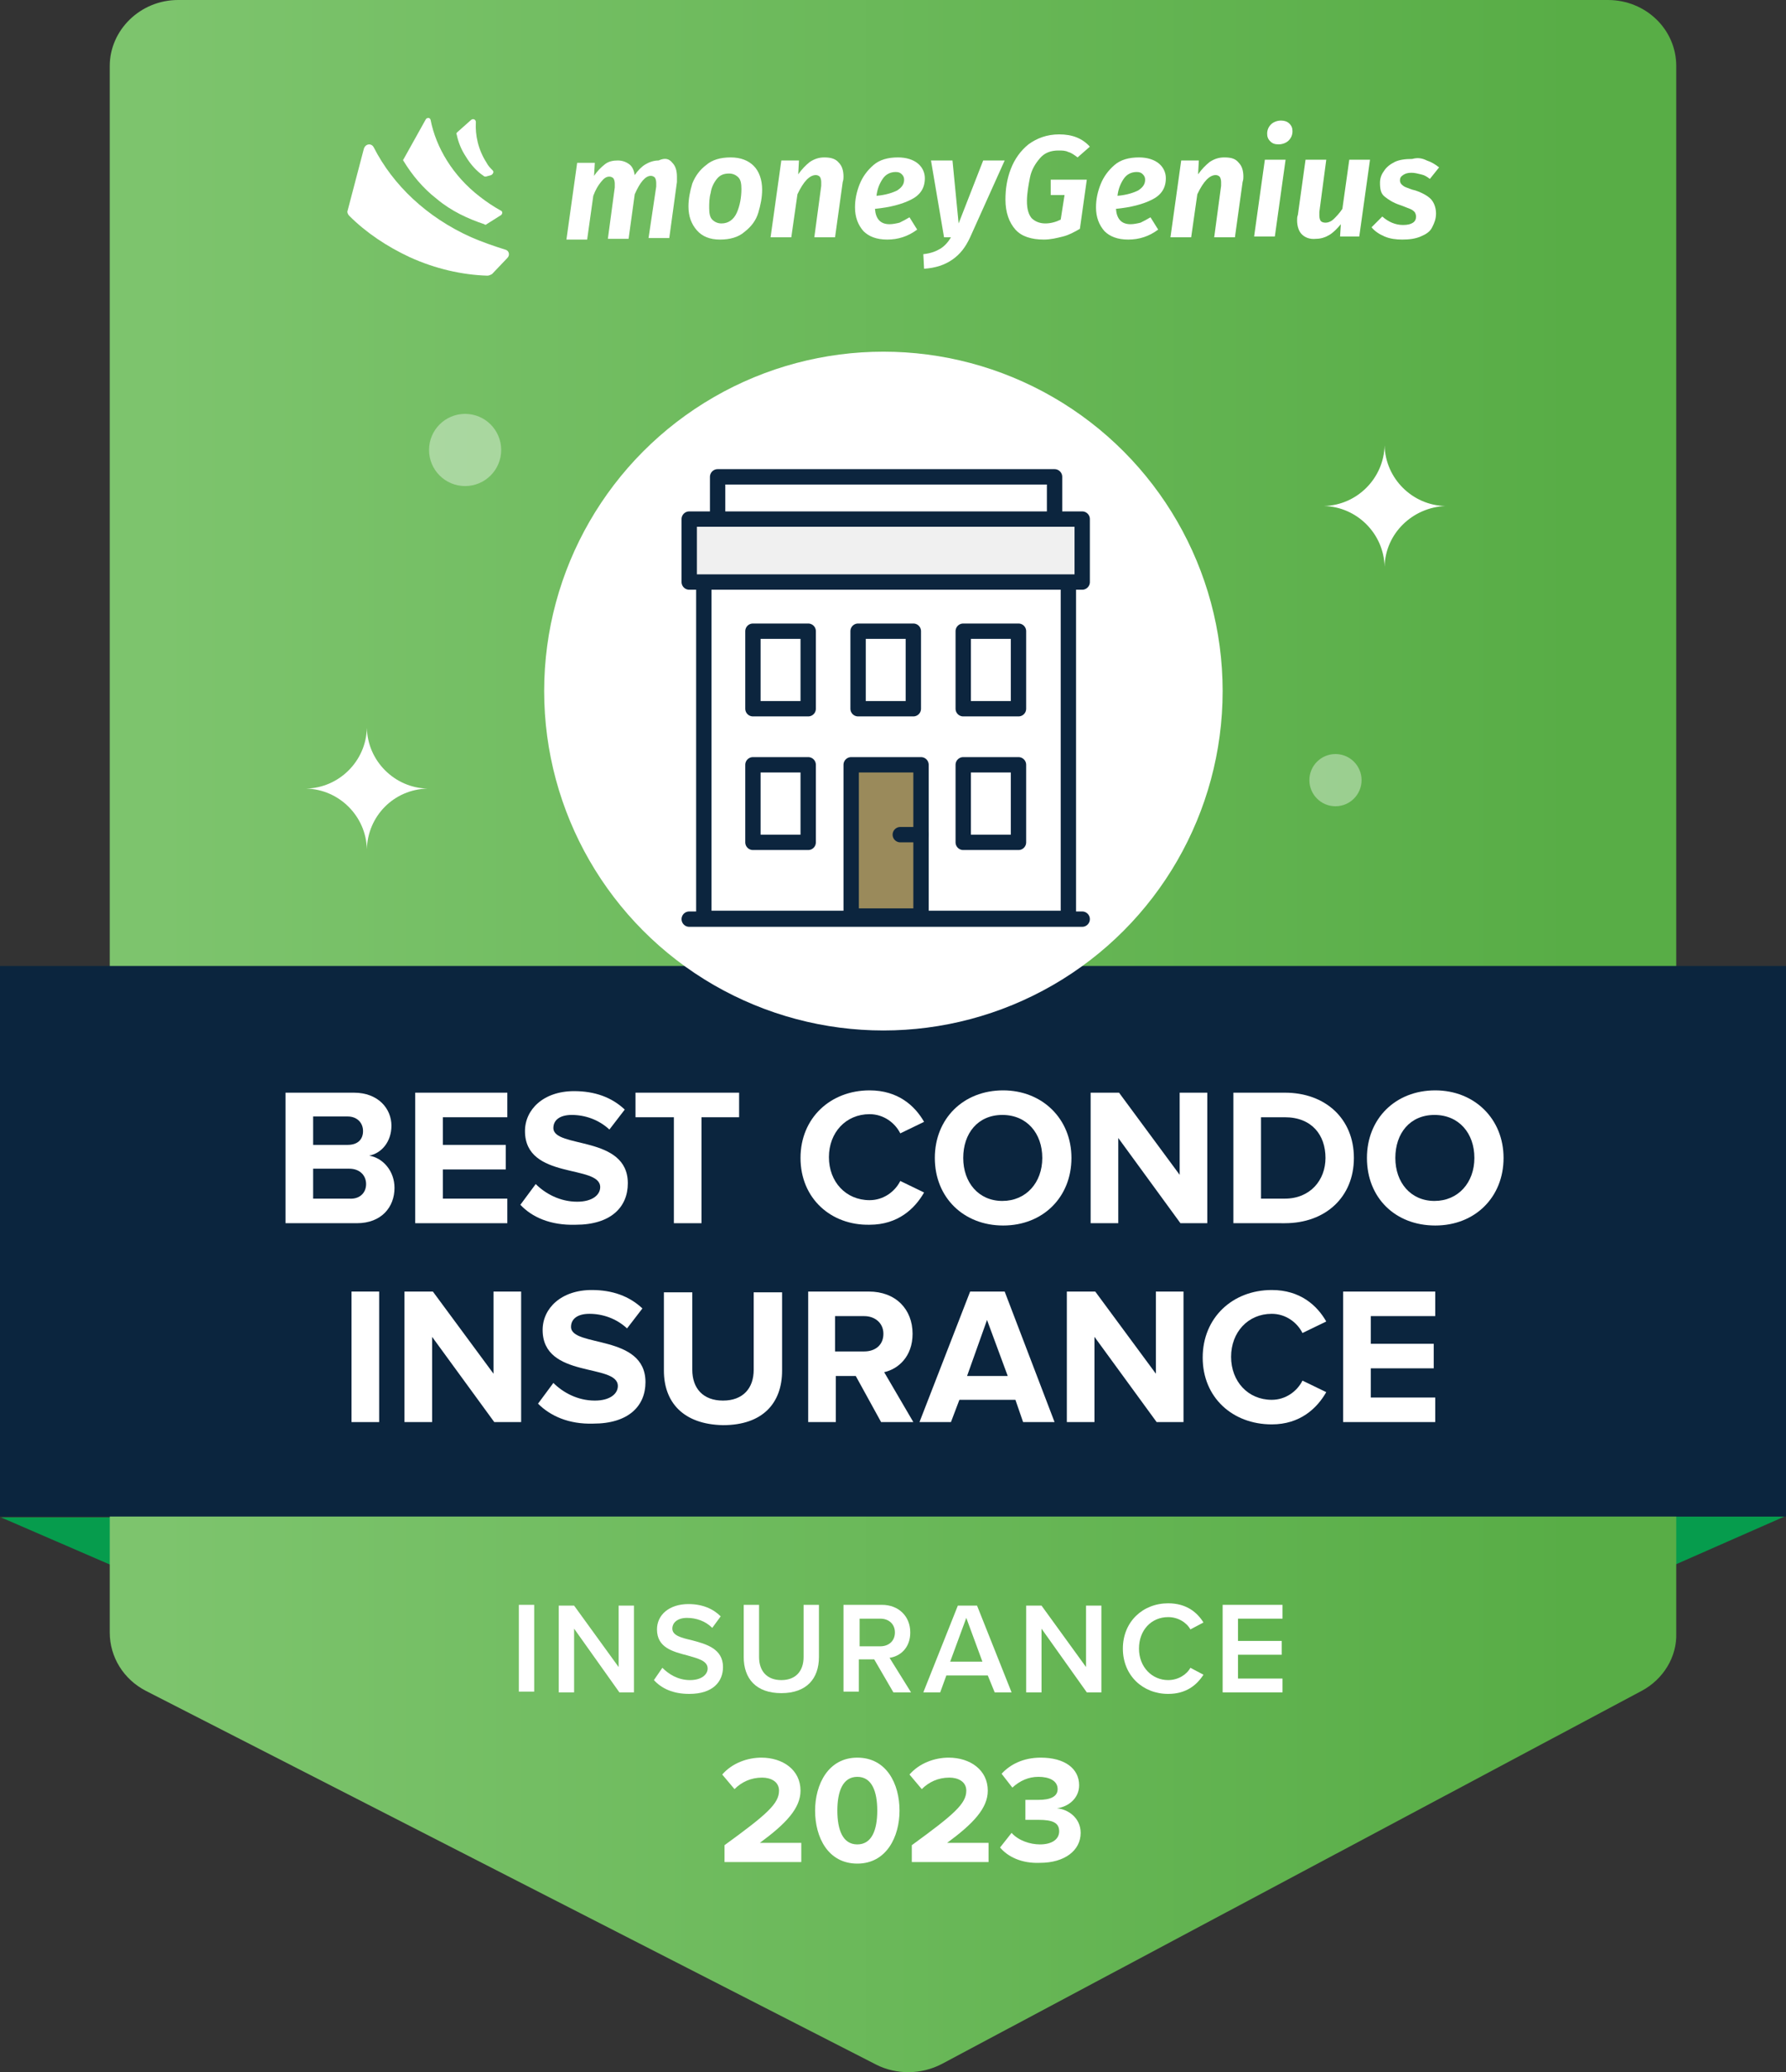
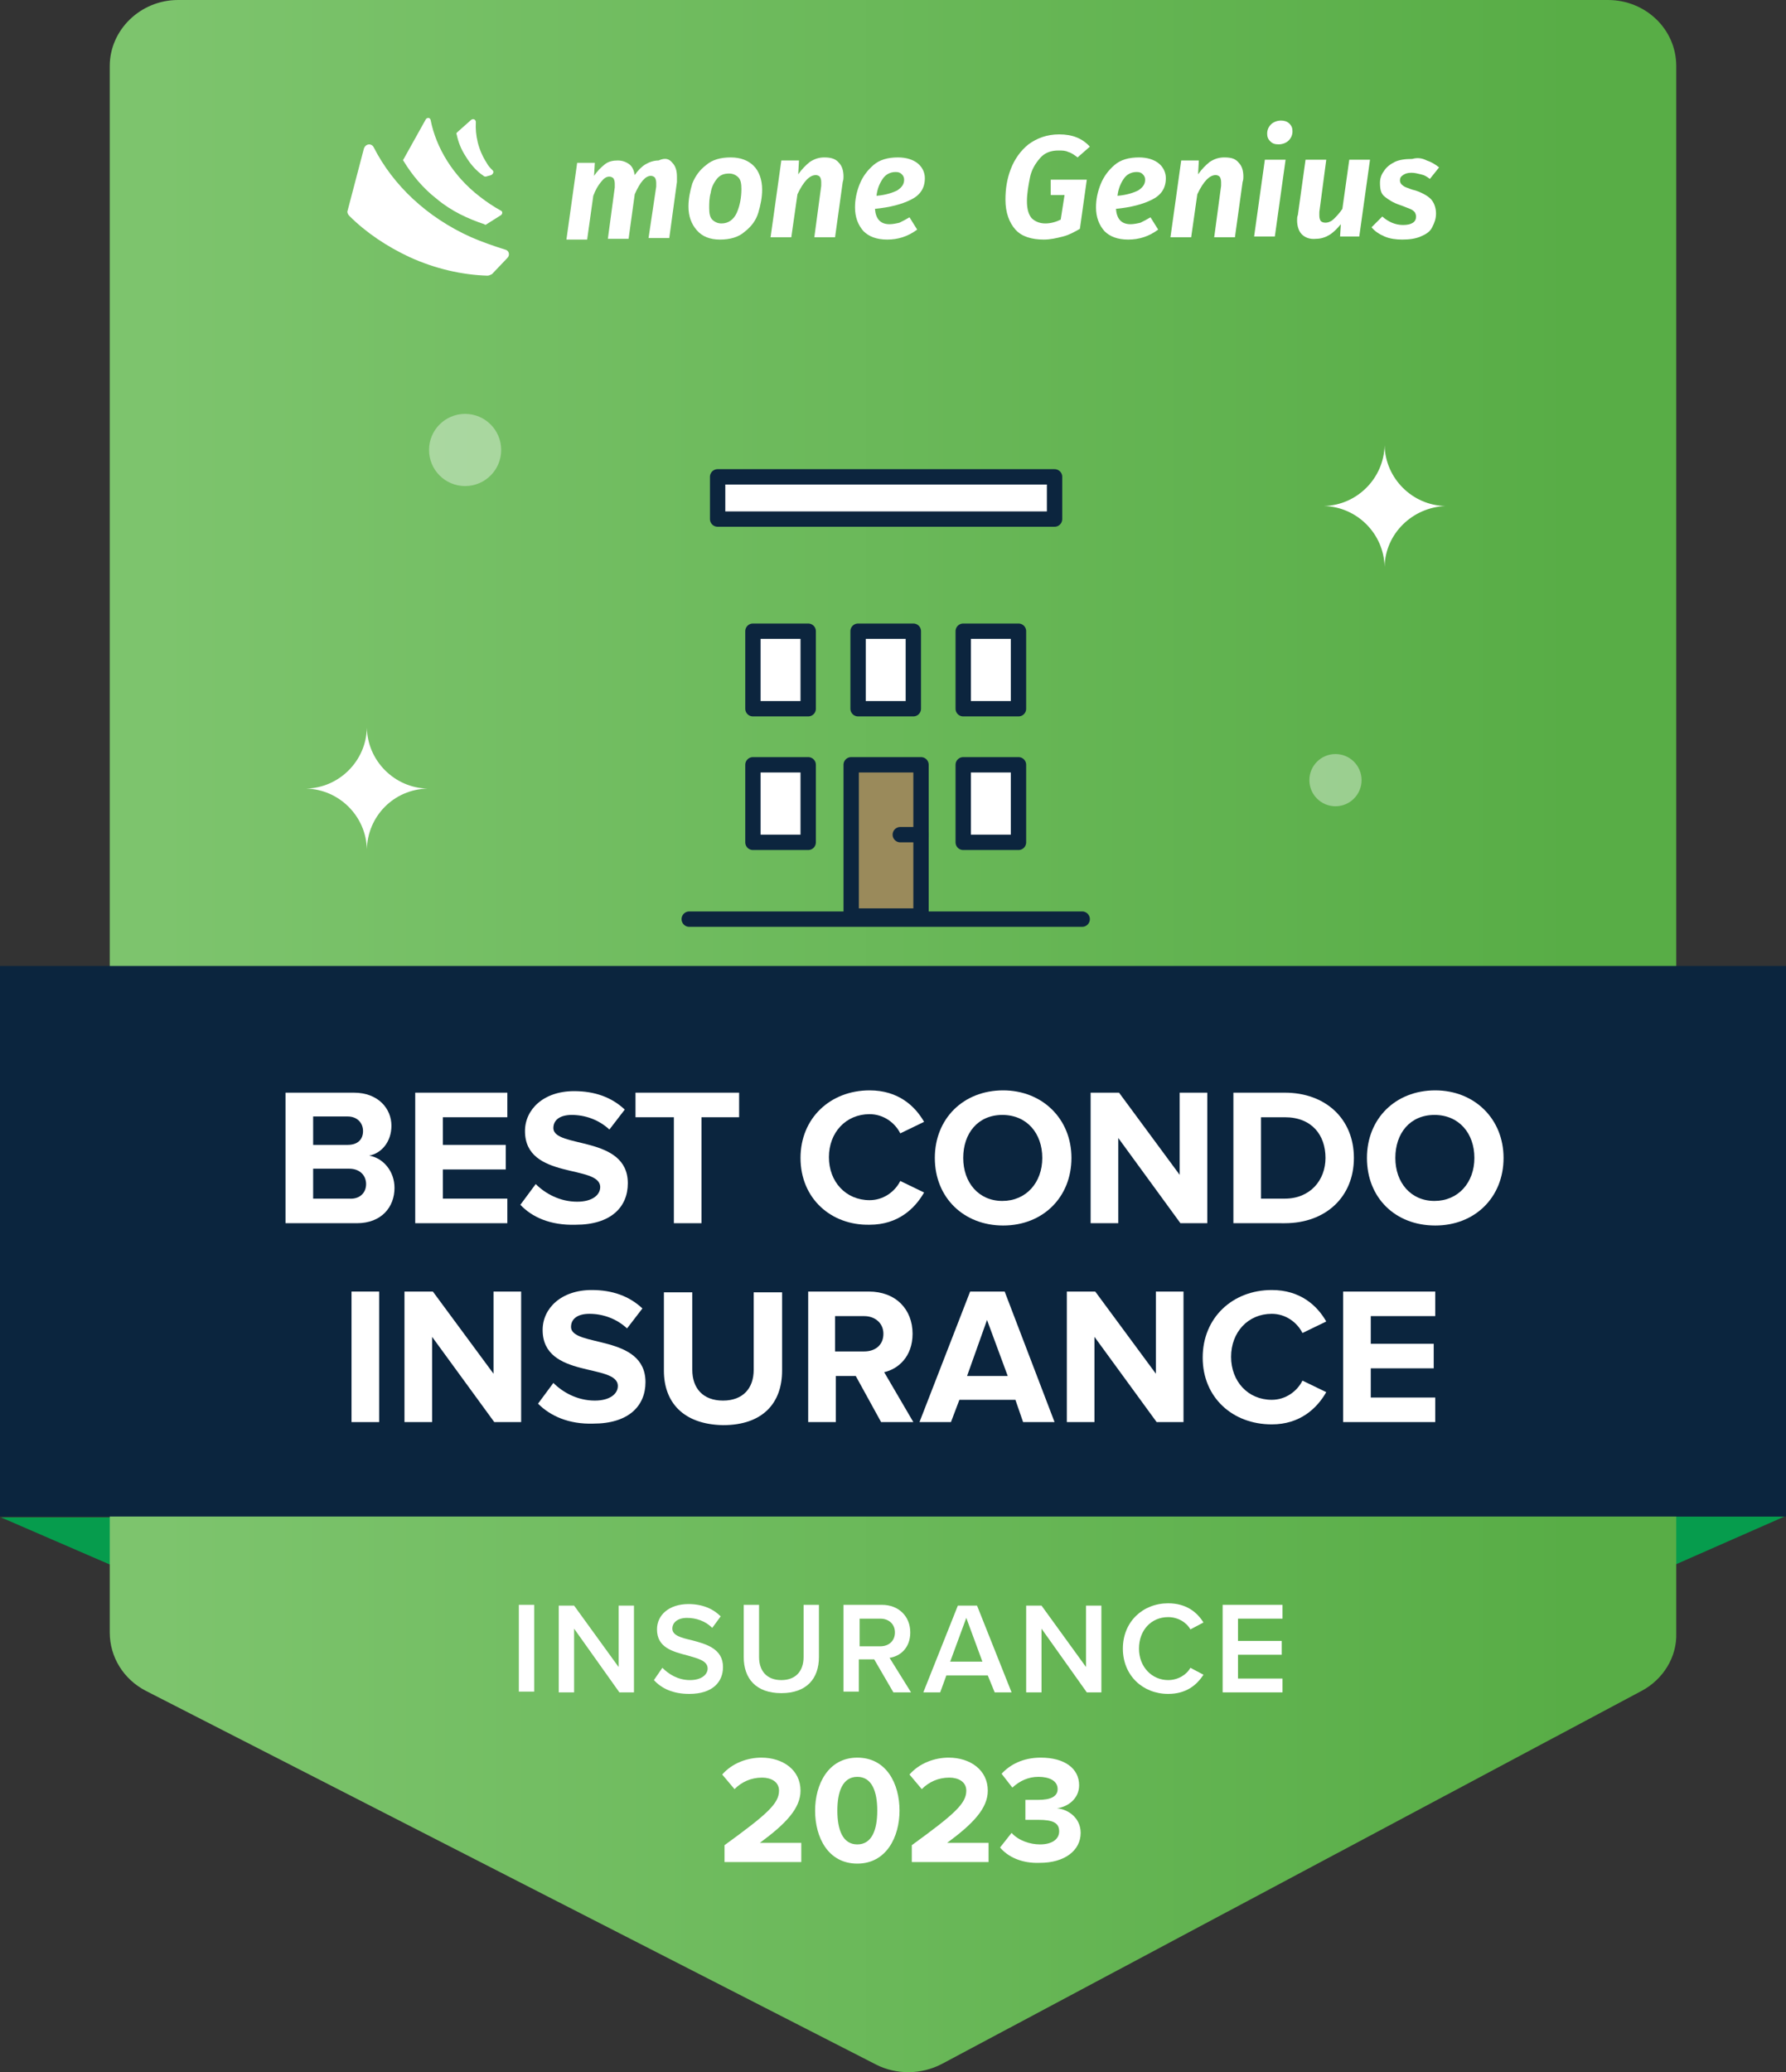
<svg xmlns="http://www.w3.org/2000/svg" version="1.1" id="Layer_1" x="0px" y="0px" style="enable-background:new 0 0 792 612;" xml:space="preserve" viewBox="279.4 171.3 232.7 269.86">
  <rect x="279.4" y="171.3" width="232.7" height="269.86" fill="#333333" stroke="none" />
  <style type="text/css">
	.st0{fill:#069C4D;}
	.st1{fill:url(#SVGID_1_);}
	.st2{fill:#0B253E;}
	.st3{fill:#FFFFFF;}
	.st4{opacity:0.38;fill:#FFFFFF;enable-background:new    ;}
	.st5{fill:#FFFFFF;stroke:#0C253E;stroke-width:2;stroke-linecap:round;stroke-linejoin:round;}
	.st6{fill:none;stroke:#0C253E;stroke-width:2;stroke-linecap:round;stroke-linejoin:round;}
	.st7{fill:#9A8A5B;stroke:#0C253E;stroke-width:2;stroke-linecap:round;stroke-linejoin:round;}
	.st8{fill:#F0F0F0;stroke:#0C253E;stroke-width:2;stroke-linecap:round;stroke-linejoin:round;}
</style>
  <polygon class="st0" points="491.9,377.6 511.9,368.8 491.9,368.8 " />
  <polygon class="st0" points="299.6,377.6 279.5,368.9 299.6,368.9 " />
  <linearGradient id="SVGID_1_" gradientUnits="userSpaceOnUse" x1="293.7" y1="305.769" x2="497.804" y2="305.769" gradientTransform="matrix(1 0 0 -1 0 612)">
    <stop offset="3.066375e-02" style="stop-color:#7DC46D" />
    <stop offset="0.935" style="stop-color:#58AD46" />
  </linearGradient>
  <path class="st1" d="M493.3,391.5l-91.2,48.6c-2.7,1.4-5.9,1.4-8.5,0.1l-95.2-48.7c-2.9-1.5-4.7-4.4-4.7-7.6v-204  c0-4.7,4-8.6,8.9-8.6h186.3c4.9,0,8.9,3.8,8.9,8.6V384C497.9,387.1,496.1,390,493.3,391.5z" />
  <g>
    <g>
      <g>
        <rect x="279.4" y="297.1" class="st2" width="232.7" height="71.7" />
      </g>
    </g>
    <g>
      <g>
        <path class="st3" d="M316.6,330.6v-17h8.9c3.2,0,4.9,2.1,4.9,4.3c0,2.1-1.3,3.6-2.9,3.9c1.8,0.3,3.3,2,3.3,4.2     c0,2.5-1.7,4.6-4.9,4.6H316.6z M326.7,318.6c0-1.1-0.8-1.9-2-1.9h-4.5v3.7h4.5C326,320.4,326.7,319.7,326.7,318.6z M327.1,325.5     c0-1.1-0.8-2-2.2-2h-4.7v3.9h4.7C326.2,327.5,327.1,326.7,327.1,325.5z" />
        <path class="st3" d="M333.5,330.6v-17h12v3.2h-8.4v3.6h8.2v3.2h-8.2v3.8h8.4v3.2H333.5z" />
        <path class="st3" d="M347.2,328.2l2-2.7c1.2,1.2,3.1,2.3,5.4,2.3c2,0,3-0.9,3-1.9c0-3-9.8-0.9-9.8-7.3c0-2.8,2.4-5.2,6.4-5.2     c2.7,0,4.9,0.8,6.6,2.4l-2,2.6c-1.4-1.3-3.2-1.9-4.9-1.9c-1.6,0-2.4,0.7-2.4,1.7c0,2.7,9.7,0.9,9.7,7.2c0,3.1-2.2,5.4-6.8,5.4     C351.1,330.9,348.7,329.8,347.2,328.2z" />
        <path class="st3" d="M367.2,330.6v-13.8h-5v-3.2h13.5v3.2h-4.9v13.8H367.2z" />
        <path class="st3" d="M383.7,322.1c0-5.2,3.9-8.8,9-8.8c3.7,0,5.9,2,7.1,4.1l-3.1,1.5c-0.7-1.4-2.2-2.5-4-2.5     c-3.1,0-5.3,2.4-5.3,5.6s2.2,5.6,5.3,5.6c1.8,0,3.3-1.1,4-2.5l3.1,1.5c-1.2,2.1-3.4,4.2-7.1,4.2     C387.7,330.9,383.7,327.4,383.7,322.1z" />
        <path class="st3" d="M401.2,322.1c0-5.1,3.7-8.8,8.9-8.8c5.1,0,8.9,3.7,8.9,8.8c0,5.1-3.7,8.8-8.9,8.8     C405,330.9,401.2,327.3,401.2,322.1z M415.2,322.1c0-3.2-2-5.6-5.2-5.6s-5.1,2.4-5.1,5.6c0,3.2,2,5.6,5.1,5.6     S415.2,325.3,415.2,322.1z" />
        <path class="st3" d="M433.2,330.6l-8.1-11.1v11.1h-3.6v-17h3.7l7.9,10.7v-10.7h3.6v17H433.2z" />
        <path class="st3" d="M440.1,330.6v-17h6.7c5.3,0,9,3.4,9,8.5c0,5.1-3.7,8.5-9,8.5H440.1z M452.1,322.1c0-3-1.8-5.3-5.3-5.3h-3.1     v10.6h3.1C450.1,327.4,452.1,325,452.1,322.1z" />
        <path class="st3" d="M457.5,322.1c0-5.1,3.7-8.8,8.9-8.8c5.1,0,8.9,3.7,8.9,8.8c0,5.1-3.7,8.8-8.9,8.8     C461.2,330.9,457.5,327.3,457.5,322.1z M471.5,322.1c0-3.2-2-5.6-5.2-5.6s-5.1,2.4-5.1,5.6c0,3.2,2,5.6,5.1,5.6     S471.5,325.3,471.5,322.1z" />
        <path class="st3" d="M325.2,356.5v-17h3.6v17H325.2z" />
        <path class="st3" d="M343.8,356.5l-8.1-11.1v11.1h-3.6v-17h3.7l7.9,10.7v-10.7h3.6v17H343.8z" />
        <path class="st3" d="M349.5,354.1l2-2.7c1.2,1.2,3.1,2.3,5.4,2.3c2,0,3-0.9,3-1.9c0-3-9.8-0.9-9.8-7.3c0-2.8,2.4-5.2,6.4-5.2     c2.7,0,4.9,0.8,6.6,2.4l-2,2.6c-1.4-1.3-3.2-1.9-4.9-1.9c-1.6,0-2.4,0.7-2.4,1.7c0,2.7,9.7,0.9,9.7,7.2c0,3.1-2.2,5.4-6.8,5.4     C353.5,356.8,351.1,355.7,349.5,354.1z" />
        <path class="st3" d="M365.9,349.8v-10.2h3.7v10.1c0,2.4,1.4,4,4,4s4-1.6,4-4v-10.1h3.7v10.2c0,4.2-2.5,7.1-7.7,7.1     C368.4,356.8,365.9,353.9,365.9,349.8z" />
        <path class="st3" d="M394.2,356.5l-3.3-6h-2.6v6h-3.6v-17h7.9c3.5,0,5.7,2.3,5.7,5.5c0,3-1.9,4.6-3.7,5l3.8,6.5H394.2z      M394.5,345c0-1.4-1.1-2.3-2.5-2.3h-3.8v4.6h3.8C393.4,347.3,394.5,346.5,394.5,345z" />
        <path class="st3" d="M412.7,356.5l-1-2.9h-7.3l-1.1,2.9h-4.1l6.6-17h4.5l6.5,17H412.7z M408,343.2l-2.6,7.3h5.3L408,343.2z" />
        <path class="st3" d="M430.1,356.5l-8.1-11.1v11.1h-3.6v-17h3.7l7.9,10.7v-10.7h3.6v17H430.1z" />
        <path class="st3" d="M436.1,348.1c0-5.2,3.9-8.8,9-8.8c3.7,0,5.9,2,7.1,4.1l-3.1,1.5c-0.7-1.4-2.2-2.5-4-2.5     c-3.1,0-5.3,2.4-5.3,5.6s2.2,5.6,5.3,5.6c1.8,0,3.3-1.1,4-2.5l3.1,1.5c-1.2,2.1-3.4,4.2-7.1,4.2     C440,356.8,436.1,353.3,436.1,348.1z" />
        <path class="st3" d="M454.4,356.5v-17h12v3.2H458v3.6h8.2v3.2H458v3.8h8.4v3.2H454.4z" />
      </g>
    </g>
  </g>
  <g>
    <g>
-       <circle class="st3" cx="394.5" cy="261.3" r="44.2" />
-     </g>
+       </g>
  </g>
  <path class="st3" d="M467.7,237.2c-4.3-0.1-7.8-3.6-7.9-7.9c-0.1,4.3-3.6,7.8-7.9,7.9c4.3,0.1,7.8,3.6,7.9,7.9  C459.9,240.8,463.4,237.4,467.7,237.2z" />
  <path class="st3" d="M335.1,274c-4.3-0.1-7.8-3.6-7.9-7.9c-0.1,4.3-3.6,7.8-7.9,7.9c4.3,0.1,7.8,3.6,7.9,7.9  C327.3,277.6,330.7,274.1,335.1,274z" />
  <circle class="st4" cx="340" cy="229.9" r="4.7" />
  <circle class="st4" cx="453.4" cy="272.9" r="3.4" />
  <g>
    <g>
      <g>
        <g>
          <path class="st3" d="M340.8,202.2c-5.8-2.6-10.2-6.8-12.7-11.7c-0.3-0.6-1.1-0.5-1.3,0.2l-2.1,8c-0.1,0.2,0,0.5,0.2,0.7      c2.2,2.2,4.9,4,7.9,5.4c3.3,1.5,6.8,2.3,10.1,2.4c0.2,0,0.4-0.1,0.6-0.2l2-2.1c0.4-0.4,0.2-1-0.3-1.1      C343.6,203.3,342.2,202.8,340.8,202.2z" />
        </g>
      </g>
      <g>
        <g>
          <path class="st3" d="M342.8,192.5c-1.1-1.7-1.5-3.6-1.4-5.3c0-0.3-0.3-0.5-0.6-0.3l-1.8,1.6c-0.1,0.1-0.2,0.2-0.1,0.3      c0.2,1,0.6,2,1.2,2.9c0.6,1,1.4,1.9,2.3,2.5c0.1,0.1,0.2,0.1,0.3,0.1l0.7-0.2c0.2-0.1,0.4-0.4,0.2-0.6      C343.3,193.2,343,192.9,342.8,192.5z" />
        </g>
      </g>
      <g>
        <g>
          <path class="st3" d="M344.7,199.3l-1.9,1.2c-0.1,0.1-0.2,0.1-0.3,0c-2.1-0.7-4.3-1.7-6.2-3.3c-1.8-1.4-3.2-3.1-4.3-4.9      c-0.1-0.1-0.1-0.2,0-0.3l2.9-5.2c0.2-0.2,0.5-0.2,0.6,0.1c0.7,3.6,2.9,7.3,6.4,10c0.9,0.7,1.8,1.3,2.7,1.8      C344.9,198.8,344.9,199.1,344.7,199.3z" />
        </g>
      </g>
    </g>
    <g>
      <path class="st3" d="M367,192.5c0.4,0.4,0.6,1,0.6,1.8c0,0.3,0,0.5,0,0.7l-1,7.3h-2.7l1-6.7c0-0.1,0-0.3,0-0.5    c0-0.3-0.1-0.6-0.2-0.7c-0.1-0.1-0.3-0.2-0.5-0.2c-0.7,0-1.4,0.8-2.1,2.4l-0.8,5.8h-2.7l0.9-6.7c0-0.2,0-0.4,0-0.5    c0-0.3-0.1-0.6-0.2-0.7c-0.1-0.1-0.3-0.2-0.5-0.2c-0.4,0-0.7,0.2-1.1,0.7s-0.7,1-1,1.8l-0.8,5.7h-2.7l1.4-10h2.3l-0.1,1.7    c0.4-0.6,0.9-1.1,1.4-1.5s1.1-0.5,1.7-0.5s1.1,0.2,1.5,0.5s0.6,0.8,0.7,1.4c0.4-0.6,0.9-1.1,1.4-1.4s1.1-0.5,1.7-0.5    C366.1,191.8,366.6,192,367,192.5z" />
      <path class="st3" d="M370.2,201.3c-0.7-0.8-1.1-1.8-1.1-3.1c0-1,0.2-2,0.5-3c0.4-1,1-1.8,1.8-2.4c0.8-0.7,1.9-1,3.2-1    c1.3,0,2.3,0.4,3,1.1c0.7,0.7,1.1,1.8,1.1,3.1c0,1-0.2,2-0.5,3s-0.9,1.8-1.8,2.5c-0.8,0.7-1.9,1-3.2,1    C371.9,202.5,370.9,202.1,370.2,201.3z M375.4,199c0.4-0.9,0.6-2,0.6-3.1c0-0.7-0.1-1.2-0.4-1.5s-0.7-0.5-1.2-0.5    c-0.7,0-1.2,0.2-1.6,0.7s-0.7,1.1-0.8,1.8c-0.2,0.7-0.2,1.4-0.2,2c0,0.7,0.1,1.2,0.4,1.5s0.7,0.5,1.2,0.5    C374.3,200.4,375,199.9,375.4,199z" />
      <path class="st3" d="M388.7,192.5c0.4,0.4,0.6,1,0.6,1.8c0,0.2,0,0.4-0.1,0.7l-1,7.2h-2.7l0.9-6.7c0-0.2,0-0.4,0-0.5    c0-0.3-0.1-0.6-0.2-0.7s-0.3-0.2-0.5-0.2c-0.8,0-1.6,0.8-2.4,2.5l-0.8,5.6h-2.7l1.4-10h2.3l-0.1,1.8c0.5-0.7,1-1.2,1.5-1.6    c0.6-0.4,1.2-0.6,1.9-0.6C387.7,191.8,388.3,192,388.7,192.5z" />
      <path class="st3" d="M398.1,197.3c-1.2,0.6-2.7,1-4.7,1.2c0.1,1.3,0.7,2,1.9,2c0.4,0,0.9-0.1,1.3-0.2c0.4-0.2,0.8-0.4,1.3-0.7    l1,1.6c-1.2,0.9-2.5,1.3-3.9,1.3s-2.4-0.4-3.1-1.1c-0.7-0.8-1.1-1.8-1.1-3.1c0-1,0.2-2,0.6-3s1-1.8,1.8-2.5s1.9-1,3.2-1    c1.1,0,2,0.3,2.6,0.8s0.9,1.2,0.9,1.9C399.9,195.8,399.3,196.7,398.1,197.3z M396.3,196.1c0.6-0.4,0.9-0.8,0.9-1.4    c0-0.3-0.1-0.5-0.3-0.7c-0.2-0.2-0.4-0.3-0.8-0.3c-0.7,0-1.3,0.3-1.7,0.9c-0.4,0.6-0.7,1.3-0.8,2.2    C394.8,196.7,395.7,196.4,396.3,196.1z" />
-       <path class="st3" d="M405.8,202.2c-0.6,1.3-1.3,2.2-2.3,2.9s-2.2,1.1-3.7,1.2l-0.1-1.9c1-0.1,1.7-0.4,2.2-0.7s1-0.8,1.4-1.5h-0.9    l-1.7-10h2.8l0.8,8.2l3.2-8.2h2.8L405.8,202.2z" />
      <path class="st3" d="M421.4,190.4l-1.6,1.4c-0.4-0.3-0.8-0.6-1.2-0.7c-0.4-0.2-0.8-0.2-1.3-0.2c-1,0-1.8,0.3-2.4,1    s-1.1,1.5-1.3,2.5s-0.4,2.1-0.4,3.1s0.2,1.7,0.6,2.2c0.4,0.4,1,0.7,1.8,0.7c0.7,0,1.4-0.2,2-0.5l0.5-3.2h-1.8v-2h4.7l-0.9,6.4    c-0.7,0.4-1.4,0.8-2.2,1c-0.8,0.2-1.6,0.4-2.5,0.4c-1.6,0-2.9-0.4-3.7-1.3c-0.8-0.9-1.3-2.2-1.3-3.9c0-1.4,0.2-2.7,0.7-4    s1.3-2.4,2.3-3.2c1.1-0.8,2.4-1.3,4-1.3C419.1,188.8,420.4,189.3,421.4,190.4z" />
      <path class="st3" d="M429.5,197.3c-1.2,0.6-2.7,1-4.7,1.2c0.1,1.3,0.7,2,1.9,2c0.4,0,0.9-0.1,1.3-0.2c0.4-0.2,0.8-0.4,1.3-0.7    l1,1.6c-1.2,0.9-2.5,1.3-3.9,1.3s-2.4-0.4-3.1-1.1c-0.7-0.8-1.1-1.8-1.1-3.1c0-1,0.2-2,0.6-3s1-1.8,1.8-2.5s1.9-1,3.2-1    c1.1,0,2,0.3,2.6,0.8s0.9,1.2,0.9,1.9C431.3,195.8,430.7,196.7,429.5,197.3z M427.7,196.1c0.6-0.4,0.9-0.8,0.9-1.4    c0-0.3-0.1-0.5-0.3-0.7c-0.2-0.2-0.4-0.3-0.8-0.3c-0.7,0-1.3,0.3-1.7,0.9c-0.4,0.6-0.7,1.3-0.8,2.2    C426.2,196.7,427.1,196.4,427.7,196.1z" />
      <path class="st3" d="M440.8,192.5c0.4,0.4,0.6,1,0.6,1.8c0,0.2,0,0.4-0.1,0.7l-1,7.2h-2.7l0.9-6.7c0-0.2,0-0.4,0-0.5    c0-0.3-0.1-0.6-0.2-0.7s-0.3-0.2-0.5-0.2c-0.8,0-1.6,0.8-2.4,2.5l-0.8,5.6h-2.7l1.4-10h2.3l-0.1,1.8c0.5-0.7,1-1.2,1.5-1.6    c0.6-0.4,1.2-0.6,1.9-0.6C439.9,191.8,440.4,192,440.8,192.5z" />
      <path class="st3" d="M446.9,192.1l-1.4,10h-2.7l1.4-10H446.9z M444.9,189.7c-0.3-0.3-0.4-0.6-0.4-1c0-0.5,0.2-0.9,0.5-1.2    s0.8-0.5,1.3-0.5c0.4,0,0.8,0.1,1.1,0.4s0.4,0.6,0.4,1c0,0.5-0.2,0.9-0.5,1.2s-0.8,0.5-1.3,0.5C445.5,190.1,445.2,190,444.9,189.7    z" />
      <path class="st3" d="M449,201.8c-0.4-0.4-0.6-1.1-0.6-1.8c0-0.2,0-0.5,0.1-0.7l1-7.2h2.7l-0.9,6.8c0,0.2,0,0.4,0,0.5    c0,0.3,0.1,0.6,0.2,0.7c0.1,0.1,0.3,0.2,0.6,0.2c0.4,0,0.8-0.2,1.1-0.5s0.7-0.7,1.1-1.3l0.9-6.4h2.7l-1.4,10H454l0.1-1.6    c-0.5,0.6-1,1.1-1.5,1.4s-1.1,0.5-1.7,0.5C450,202.5,449.4,202.2,449,201.8z" />
      <path class="st3" d="M465.3,192.2c0.6,0.2,1.1,0.5,1.6,0.9l-1.2,1.5c-0.4-0.3-0.7-0.5-1.2-0.6c-0.4-0.1-0.8-0.2-1.2-0.2    c-0.5,0-0.8,0.1-1.1,0.3s-0.4,0.4-0.4,0.7c0,0.2,0.1,0.4,0.2,0.5s0.3,0.3,0.6,0.4c0.3,0.1,0.7,0.3,1.2,0.4c0.9,0.3,1.6,0.7,2,1.1    s0.7,1.1,0.7,1.9c0,0.7-0.2,1.2-0.5,1.8s-0.8,0.9-1.5,1.2s-1.5,0.4-2.4,0.4c-0.8,0-1.6-0.1-2.3-0.4s-1.3-0.7-1.7-1.2l1.4-1.4    c0.8,0.7,1.7,1.1,2.7,1.1c0.6,0,1-0.1,1.3-0.3s0.4-0.5,0.4-0.8c0-0.2-0.1-0.5-0.2-0.6s-0.3-0.3-0.6-0.4c-0.3-0.1-0.7-0.3-1.3-0.5    c-0.9-0.3-1.5-0.7-2-1.1s-0.6-1-0.6-1.8c0-0.6,0.2-1.1,0.5-1.5c0.3-0.5,0.8-0.9,1.4-1.2s1.4-0.4,2.3-0.4    C464.1,191.8,464.7,191.9,465.3,192.2z" />
    </g>
  </g>
  <g id="c">
</g>
  <g>
    <g>
      <path class="st3" d="M347,380.3h2v11.3h-2V380.3z" />
      <path class="st3" d="M354.2,383.4v8.3h-2v-11.3h2l5.8,8v-8h2v11.3h-1.9L354.2,383.4z" />
      <path class="st3" d="M365.7,388.5c0.8,0.8,2,1.6,3.6,1.6c1.6,0,2.3-0.8,2.3-1.5c0-1-1.2-1.3-2.6-1.7c-1.9-0.5-4-1-4-3.4    c0-1.9,1.6-3.3,4.1-3.3c1.8,0,3.2,0.6,4.2,1.6l-1.1,1.5c-0.9-0.9-2.1-1.3-3.3-1.3c-1.2,0-1.9,0.6-1.9,1.4c0,0.9,1.2,1.2,2.5,1.5    c1.9,0.5,4.1,1.1,4.1,3.5c0,1.9-1.3,3.5-4.4,3.5c-2.1,0-3.6-0.7-4.6-1.8L365.7,388.5z" />
      <path class="st3" d="M376.3,380.3h2v6.8c0,1.8,1,3,2.9,3c1.9,0,2.9-1.2,2.9-3v-6.8h2v6.8c0,2.8-1.6,4.7-4.9,4.7    c-3.3,0-4.9-1.9-4.9-4.7V380.3z" />
      <path class="st3" d="M393.3,387.4h-2v4.2h-2v-11.3h5c2.2,0,3.7,1.5,3.7,3.6c0,2-1.3,3.1-2.7,3.3l2.8,4.5h-2.3L393.3,387.4z     M394.1,382.1h-2.7v3.6h2.7c1.1,0,1.9-0.7,1.9-1.8S395.2,382.1,394.1,382.1z" />
      <path class="st3" d="M408.1,389.5h-5.4l-0.8,2.2h-2.2l4.5-11.3h2.5l4.5,11.3h-2.2L408.1,389.5z M403.2,387.7h4.2l-2.1-5.7    L403.2,387.7z" />
      <path class="st3" d="M415.1,383.4v8.3h-2v-11.3h2l5.8,8v-8h2v11.3h-1.9L415.1,383.4z" />
      <path class="st3" d="M425.7,386c0-3.5,2.6-5.9,5.9-5.9c2.4,0,3.8,1.2,4.6,2.5l-1.7,0.9c-0.5-0.9-1.6-1.6-2.9-1.6    c-2.2,0-3.8,1.7-3.8,4.1c0,2.4,1.7,4.1,3.8,4.1c1.3,0,2.4-0.7,2.9-1.6l1.7,0.9c-0.9,1.4-2.3,2.5-4.6,2.5    C428.3,391.9,425.7,389.5,425.7,386z" />
      <path class="st3" d="M438.7,380.3h7.8v1.8h-5.8v2.9h5.7v1.8h-5.7v3.1h5.8v1.8h-7.8V380.3z" />
    </g>
  </g>
  <g>
    <g id="a">
      <g id="b">
-         <rect x="371.1" y="246.6" class="st5" width="47.5" height="44.3" />
        <line class="st6" x1="369.2" y1="291" x2="420.4" y2="291" />
        <rect x="390.3" y="270.9" class="st7" width="9.1" height="19.7" />
-         <rect x="369.2" y="238.9" class="st8" width="51.2" height="8.2" />
        <rect x="372.9" y="233.4" class="st5" width="43.9" height="5.5" />
        <rect x="377.5" y="270.9" class="st5" width="7.2" height="10.1" />
        <rect x="404.9" y="270.9" class="st5" width="7.2" height="10.1" />
        <rect x="377.5" y="253.5" class="st5" width="7.2" height="10.1" />
        <rect x="404.9" y="253.5" class="st5" width="7.2" height="10.1" />
        <rect x="391.2" y="253.5" class="st5" width="7.2" height="10.1" />
        <line class="st6" x1="396.7" y1="280" x2="399.4" y2="280" />
      </g>
    </g>
    <g id="c_00000145031338816757409160000003697348036665616010_">
	</g>
  </g>
  <g>
    <path class="st3" d="M373.8,413.8v-2.2c5.5-4,7.1-5.4,7.1-7.1c0-1.2-1.1-1.7-2.2-1.7c-1.5,0-2.7,0.6-3.6,1.5l-1.6-1.9   c1.3-1.5,3.3-2.2,5.1-2.2c2.8,0,5.1,1.6,5.1,4.3c0,2.3-1.9,4.3-5.3,6.8h5.4v2.5H373.8z" />
    <path class="st3" d="M385.6,407.1c0-3.4,1.7-6.9,5.5-6.9c3.8,0,5.5,3.4,5.5,6.9c0,3.4-1.7,6.9-5.5,6.9   C387.3,414,385.6,410.6,385.6,407.1z M393.7,407.1c0-2.5-0.7-4.4-2.6-4.4c-1.9,0-2.6,1.9-2.6,4.4c0,2.5,0.7,4.4,2.6,4.4   C393,411.5,393.7,409.6,393.7,407.1z" />
    <path class="st3" d="M398.2,413.8v-2.2c5.5-4,7.1-5.4,7.1-7.1c0-1.2-1.1-1.7-2.2-1.7c-1.5,0-2.7,0.6-3.6,1.5l-1.6-1.9   c1.3-1.5,3.3-2.2,5.1-2.2c2.8,0,5.1,1.6,5.1,4.3c0,2.3-1.9,4.3-5.3,6.8h5.4v2.5H398.2z" />
    <path class="st3" d="M409.7,411.9l1.5-1.9c0.9,1,2.4,1.5,3.7,1.5c1.6,0,2.5-0.7,2.5-1.7c0-1.1-0.8-1.5-2.7-1.5c-0.6,0-1.5,0-1.7,0   v-2.6c0.2,0,1.2,0,1.7,0c1.5,0,2.5-0.4,2.5-1.4c0-1.1-1.1-1.6-2.5-1.6c-1.3,0-2.4,0.5-3.4,1.4l-1.4-1.8c1.1-1.2,2.8-2.1,5.1-2.1   c3.1,0,5,1.4,5,3.6c0,1.7-1.4,2.8-2.9,3c1.4,0.1,3.1,1.2,3.1,3.2c0,2.3-2.1,3.9-5.3,3.9C412.5,414,410.7,413.1,409.7,411.9z" />
  </g>
</svg>